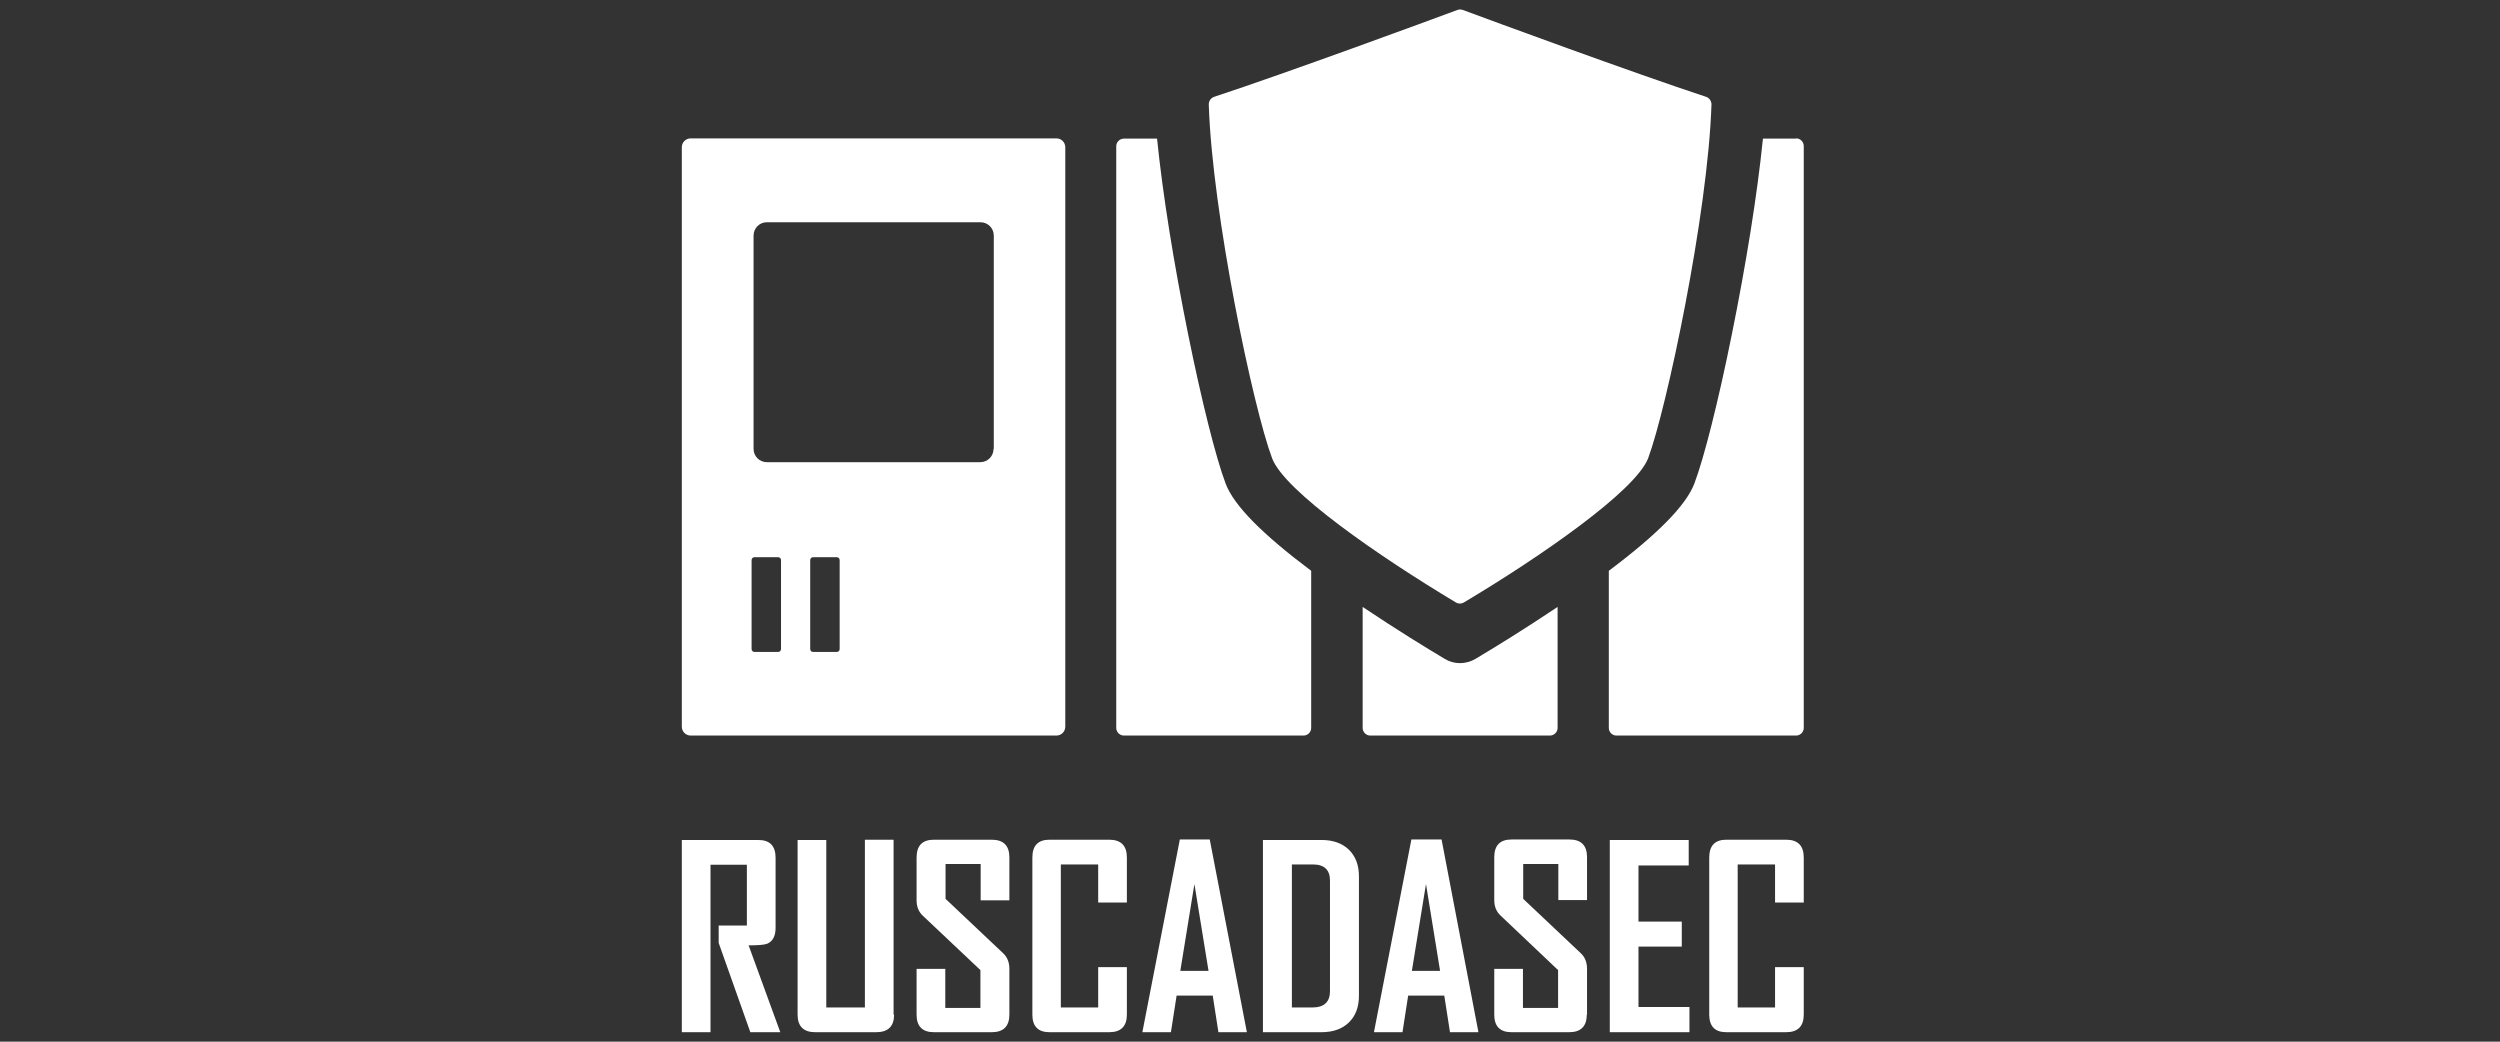
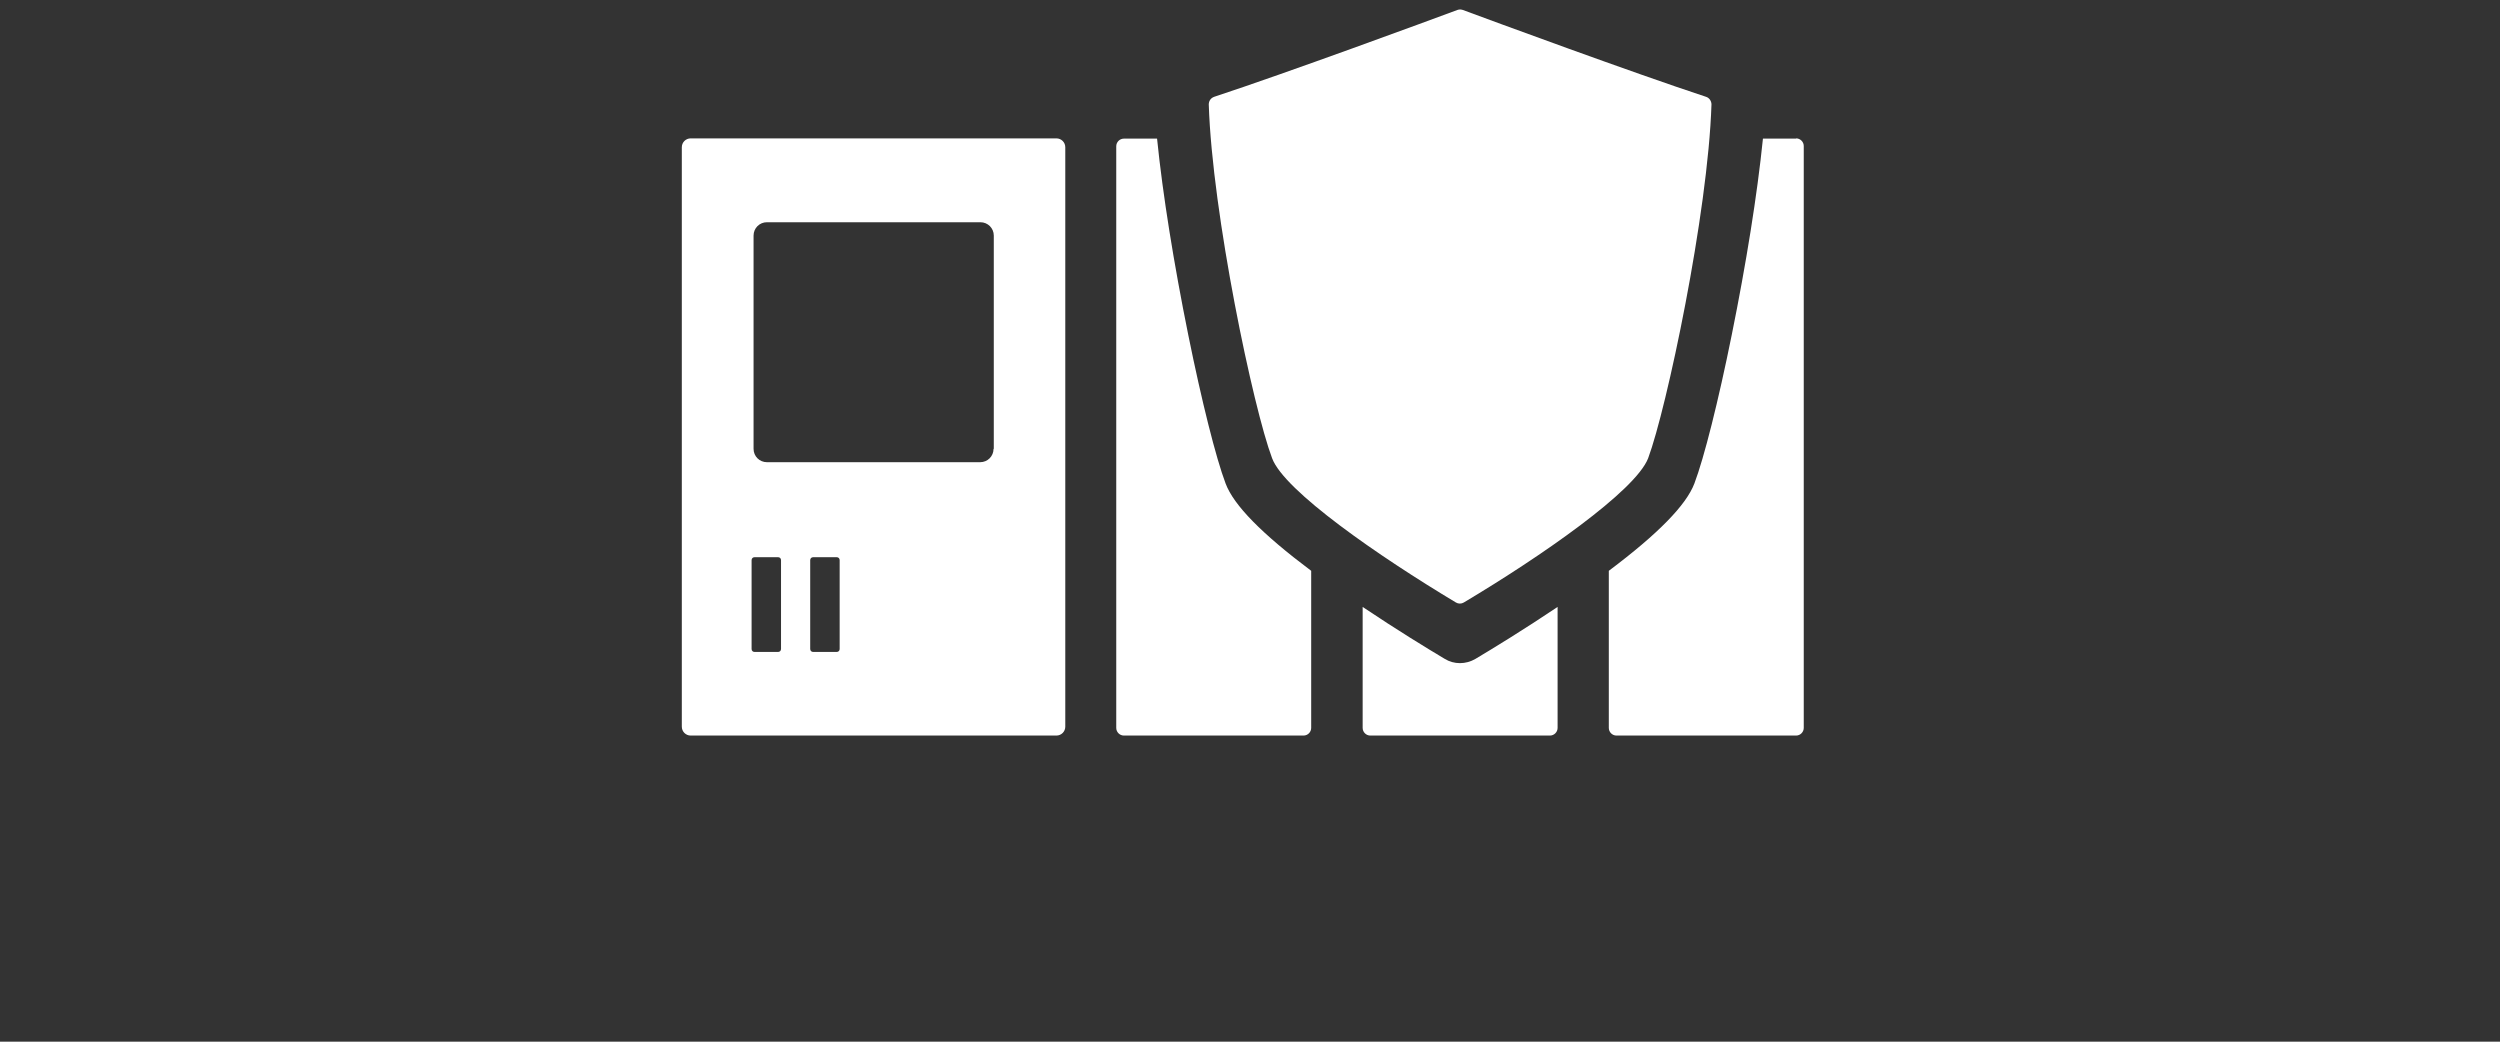
<svg xmlns="http://www.w3.org/2000/svg" width="132" height="55" viewBox="0 0 132 55" fill="none">
  <rect x="0" y="0" width="132" height="55" fill="#333333" stroke="none" />
-   <path d="M41.199 54.5H39.618L37.946 49.785V48.87H39.435V45.657H37.515V54.5H36V44.351H40.036C40.65 44.351 40.951 44.664 40.951 45.291V48.988C40.951 49.419 40.807 49.693 40.52 49.824C40.363 49.889 40.036 49.915 39.527 49.915L41.199 54.5ZM47.208 53.573C47.208 54.187 46.894 54.5 46.267 54.5H43.041C42.427 54.5 42.113 54.187 42.113 53.573V44.351H43.628V53.194H45.666V44.337H47.181V53.573H47.208ZM53.295 53.573C53.295 54.187 52.981 54.5 52.367 54.5H49.311C48.697 54.5 48.396 54.187 48.396 53.573V51.156H49.911V53.22H51.766V51.221L48.723 48.348C48.501 48.139 48.396 47.864 48.396 47.538V45.278C48.396 44.651 48.697 44.337 49.311 44.337H52.367C52.981 44.337 53.295 44.651 53.295 45.265V47.538H51.779V45.618H49.925V47.459L52.968 50.333C53.19 50.542 53.295 50.816 53.295 51.156V53.573ZM59.499 53.573C59.499 54.187 59.186 54.5 58.572 54.5H55.411C54.81 54.5 54.509 54.187 54.509 53.573V45.278C54.509 44.651 54.81 44.337 55.411 44.337H58.572C59.186 44.337 59.499 44.651 59.499 45.278V47.655H57.984V45.644H56.012V53.194H57.984V51.065H59.499V53.573ZM65.835 54.5H64.332L64.032 52.567H62.125L61.824 54.5H60.322V54.474L62.295 44.325H63.875L65.835 54.5ZM63.81 51.261L63.065 46.676L62.321 51.261H63.81ZM71.752 52.58C71.752 53.181 71.569 53.651 71.216 53.991C70.864 54.33 70.38 54.5 69.779 54.5H66.683V44.351H69.779C70.38 44.351 70.864 44.52 71.216 44.86C71.569 45.2 71.752 45.67 71.752 46.271V52.58ZM70.223 52.332V46.493C70.223 45.931 69.923 45.644 69.335 45.644H68.212V53.194H69.296C69.91 53.194 70.223 52.907 70.223 52.332ZM78.061 54.5H76.559L76.258 52.567H74.351L74.051 54.5H72.549V54.474L74.521 44.325H76.115L78.061 54.5ZM76.036 51.261L75.292 46.676L74.547 51.261H76.036ZM83.782 53.573C83.782 54.187 83.469 54.5 82.855 54.5H79.811C79.197 54.5 78.897 54.187 78.897 53.573V51.156H80.412V53.22H82.267V51.221L79.223 48.335C79.001 48.126 78.897 47.851 78.897 47.525V45.265C78.897 44.638 79.197 44.325 79.811 44.325H82.868C83.482 44.325 83.795 44.638 83.795 45.252V47.525H82.28V45.618H80.425V47.459L83.469 50.333C83.691 50.542 83.795 50.816 83.795 51.156V53.573H83.782ZM89.203 54.5H84.997V44.351H89.164V45.696H86.512V48.661H88.798V49.98H86.512V53.168H89.203V54.5ZM95.238 53.573C95.238 54.187 94.924 54.5 94.311 54.5H91.149C90.549 54.5 90.248 54.187 90.248 53.573V45.278C90.248 44.651 90.549 44.337 91.149 44.337H94.311C94.924 44.337 95.238 44.651 95.238 45.278V47.655H93.723V45.644H91.75V53.194H93.723V51.065H95.238V53.573Z" fill="white" />
  <path d="M55.776 7.306H36.47C36.209 7.306 36 7.514 36 7.776V38.368C36 38.629 36.209 38.838 36.47 38.838H55.776C56.038 38.838 56.247 38.629 56.247 38.368V7.776C56.247 7.514 56.038 7.306 55.776 7.306ZM41.238 34.266C41.238 34.358 41.173 34.423 41.081 34.423H39.84C39.749 34.423 39.684 34.358 39.684 34.266V29.577C39.684 29.485 39.749 29.42 39.84 29.42H41.081C41.173 29.42 41.238 29.485 41.238 29.577V34.266ZM44.334 34.266C44.334 34.358 44.269 34.423 44.177 34.423H42.936C42.845 34.423 42.779 34.358 42.779 34.266V29.577C42.779 29.485 42.845 29.42 42.936 29.42H44.177C44.269 29.42 44.334 29.485 44.334 29.577V34.266ZM52.459 23.699C52.459 24.091 52.145 24.404 51.753 24.404H40.493C40.102 24.404 39.788 24.091 39.788 23.699V12.439C39.788 12.047 40.102 11.734 40.493 11.734H51.766C52.158 11.734 52.472 12.047 52.472 12.439V23.699H52.459ZM59.343 38.838C59.12 38.838 58.938 38.655 58.938 38.433V7.723C58.938 7.501 59.12 7.319 59.343 7.319H61.093C61.393 10.284 61.981 13.928 62.739 17.677C63.444 21.165 64.202 24.182 64.711 25.527C65.142 26.677 66.618 28.179 69.231 30.139V38.433C69.231 38.655 69.048 38.838 68.826 38.838H59.343ZM94.833 7.306C95.055 7.306 95.238 7.488 95.238 7.71V38.433C95.238 38.655 95.055 38.838 94.833 38.838H85.35C85.128 38.838 84.945 38.655 84.945 38.433V30.139C87.557 28.179 89.033 26.664 89.464 25.527C89.974 24.182 90.731 21.178 91.437 17.677C92.194 13.941 92.782 10.284 93.083 7.319H94.833V7.306ZM77.904 34.789C78.805 34.253 80.451 33.247 82.241 32.046V38.433C82.241 38.655 82.058 38.838 81.836 38.838H72.353C72.131 38.838 71.948 38.655 71.948 38.433V32.046C73.737 33.247 75.383 34.253 76.284 34.789C76.768 35.089 77.395 35.089 77.904 34.789ZM77.29 31.811C77.16 31.889 77.003 31.889 76.872 31.811C72.797 29.368 67.807 25.919 67.167 24.195C66.174 21.57 64.006 11.277 63.823 5.516C63.823 5.333 63.927 5.176 64.11 5.111C67.924 3.857 75.475 1.075 76.951 0.526C76.99 0.513 77.042 0.5 77.094 0.5C77.147 0.5 77.186 0.513 77.238 0.526C78.714 1.075 86.264 3.857 90.078 5.111C90.248 5.163 90.366 5.333 90.366 5.516C90.183 11.263 88.001 21.57 87.022 24.195C86.356 25.919 81.366 29.381 77.29 31.811Z" fill="white" />
</svg>